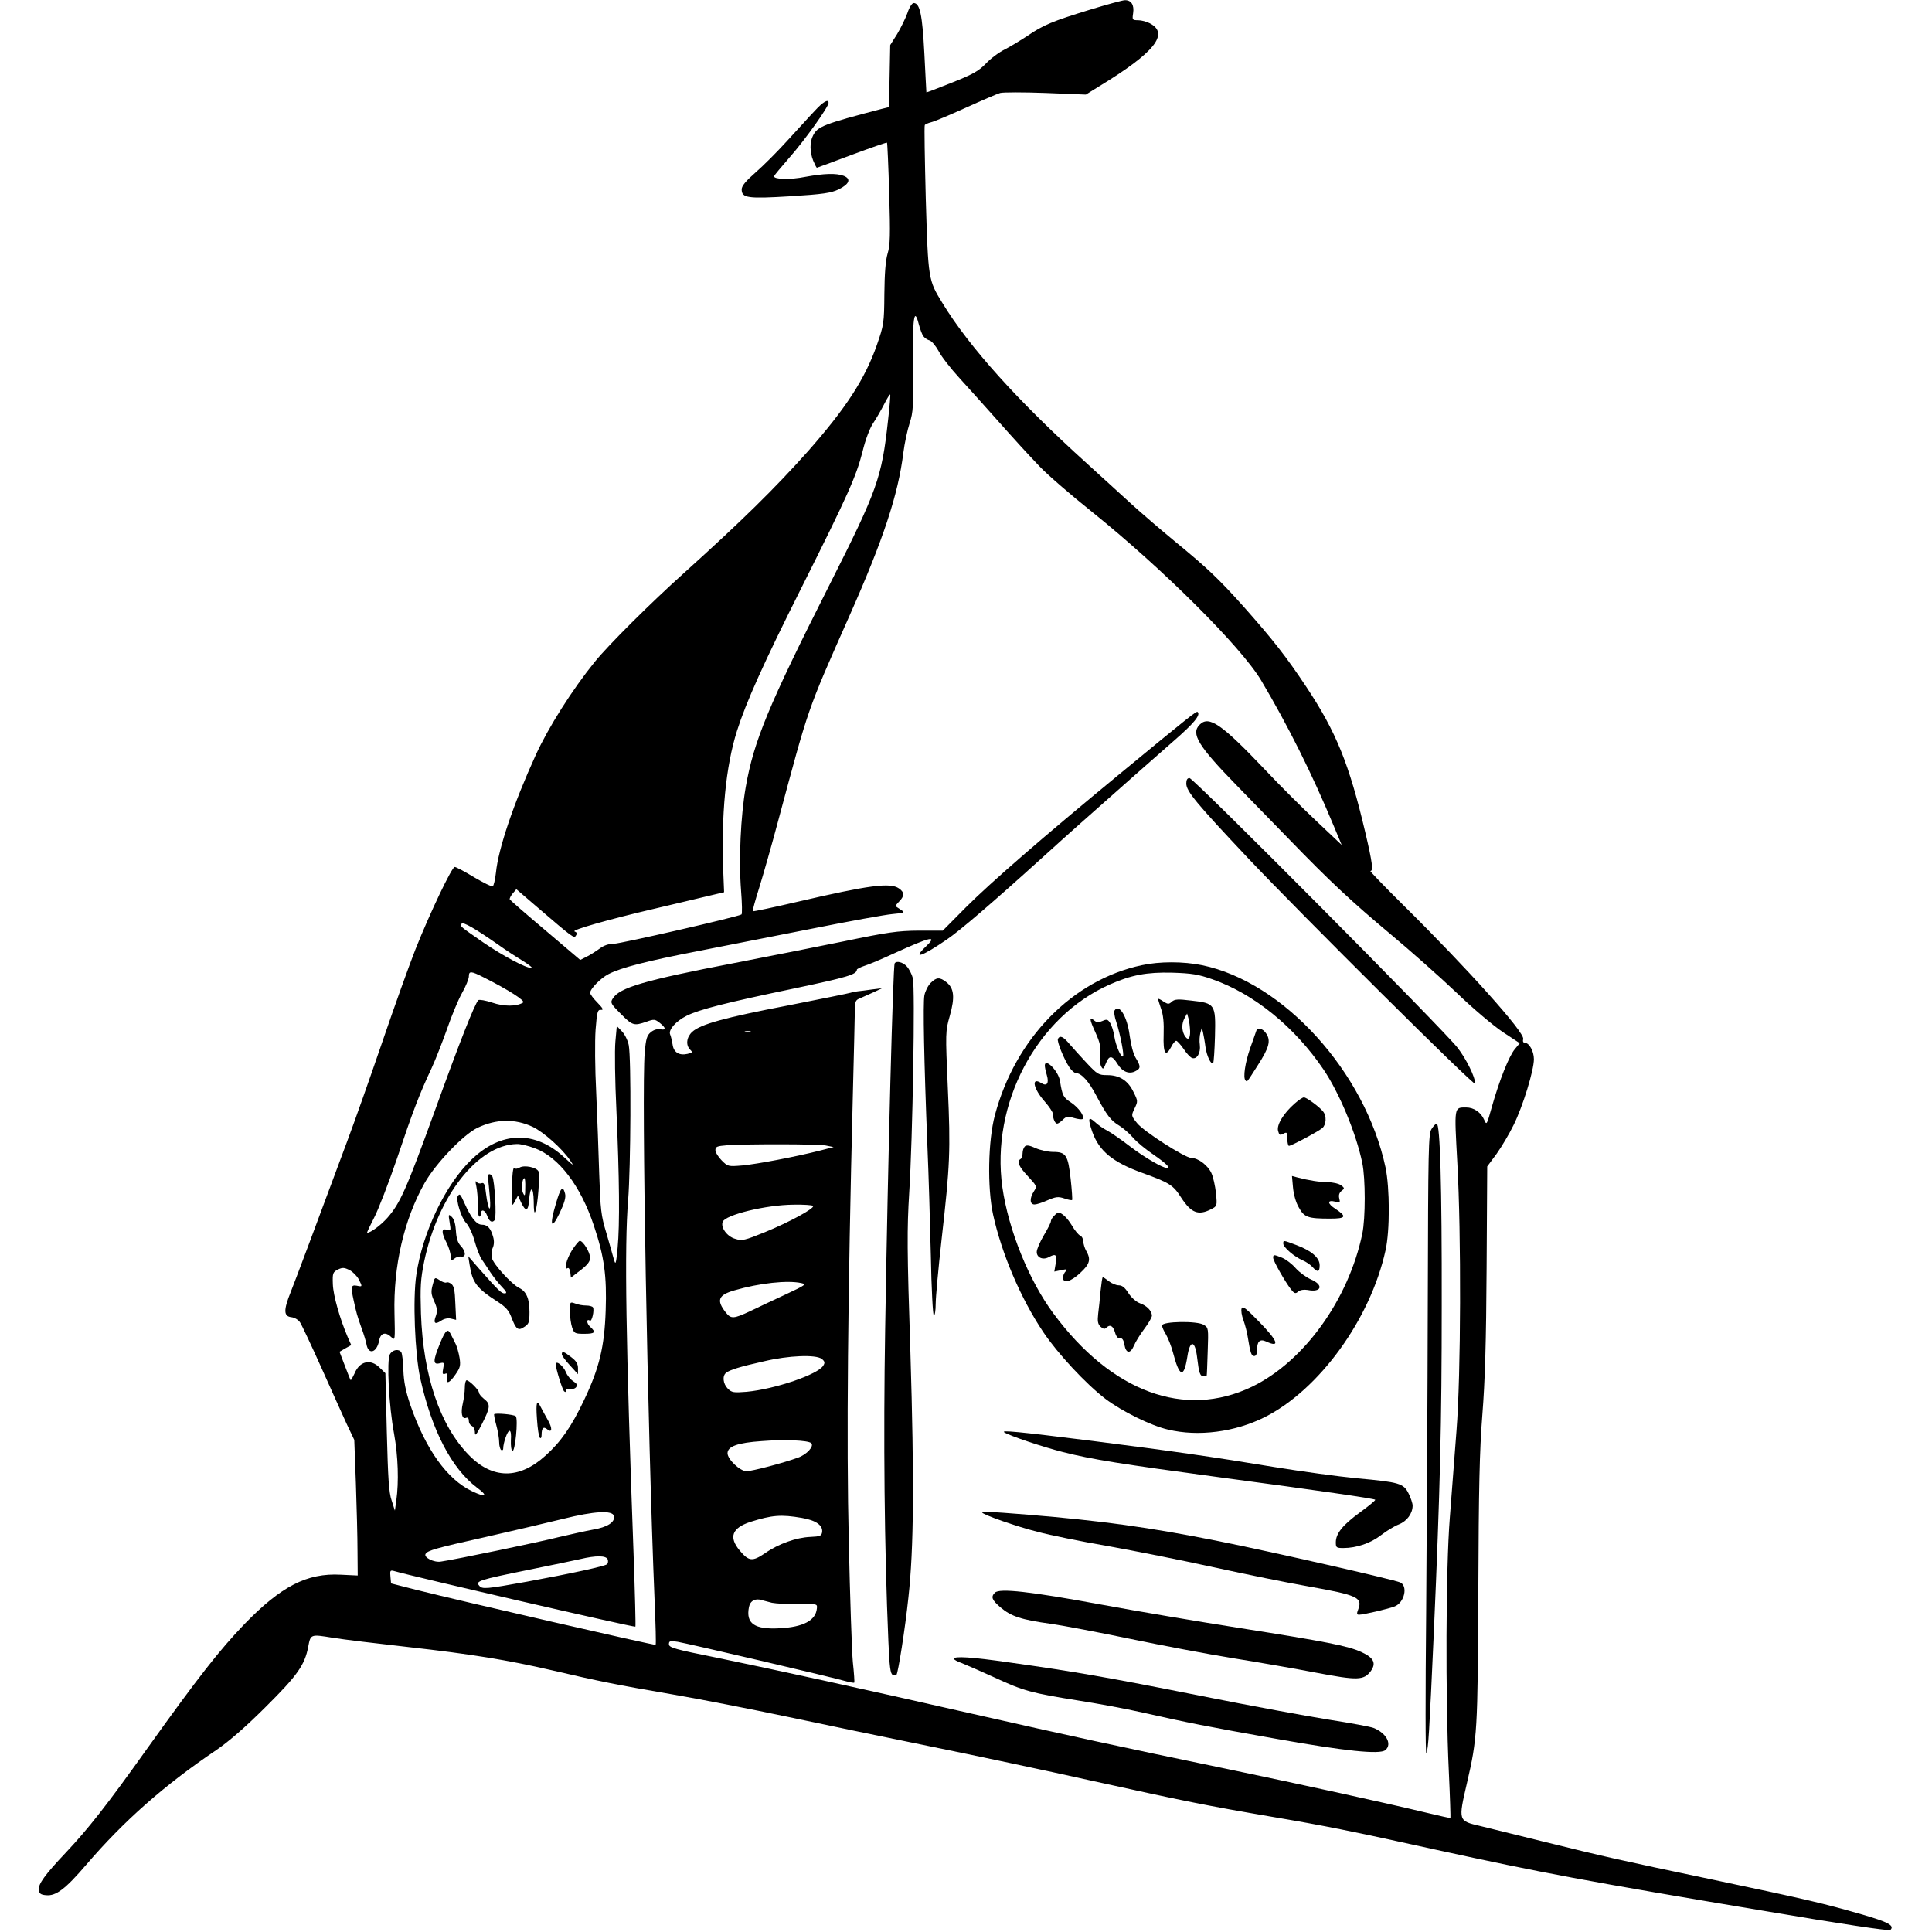
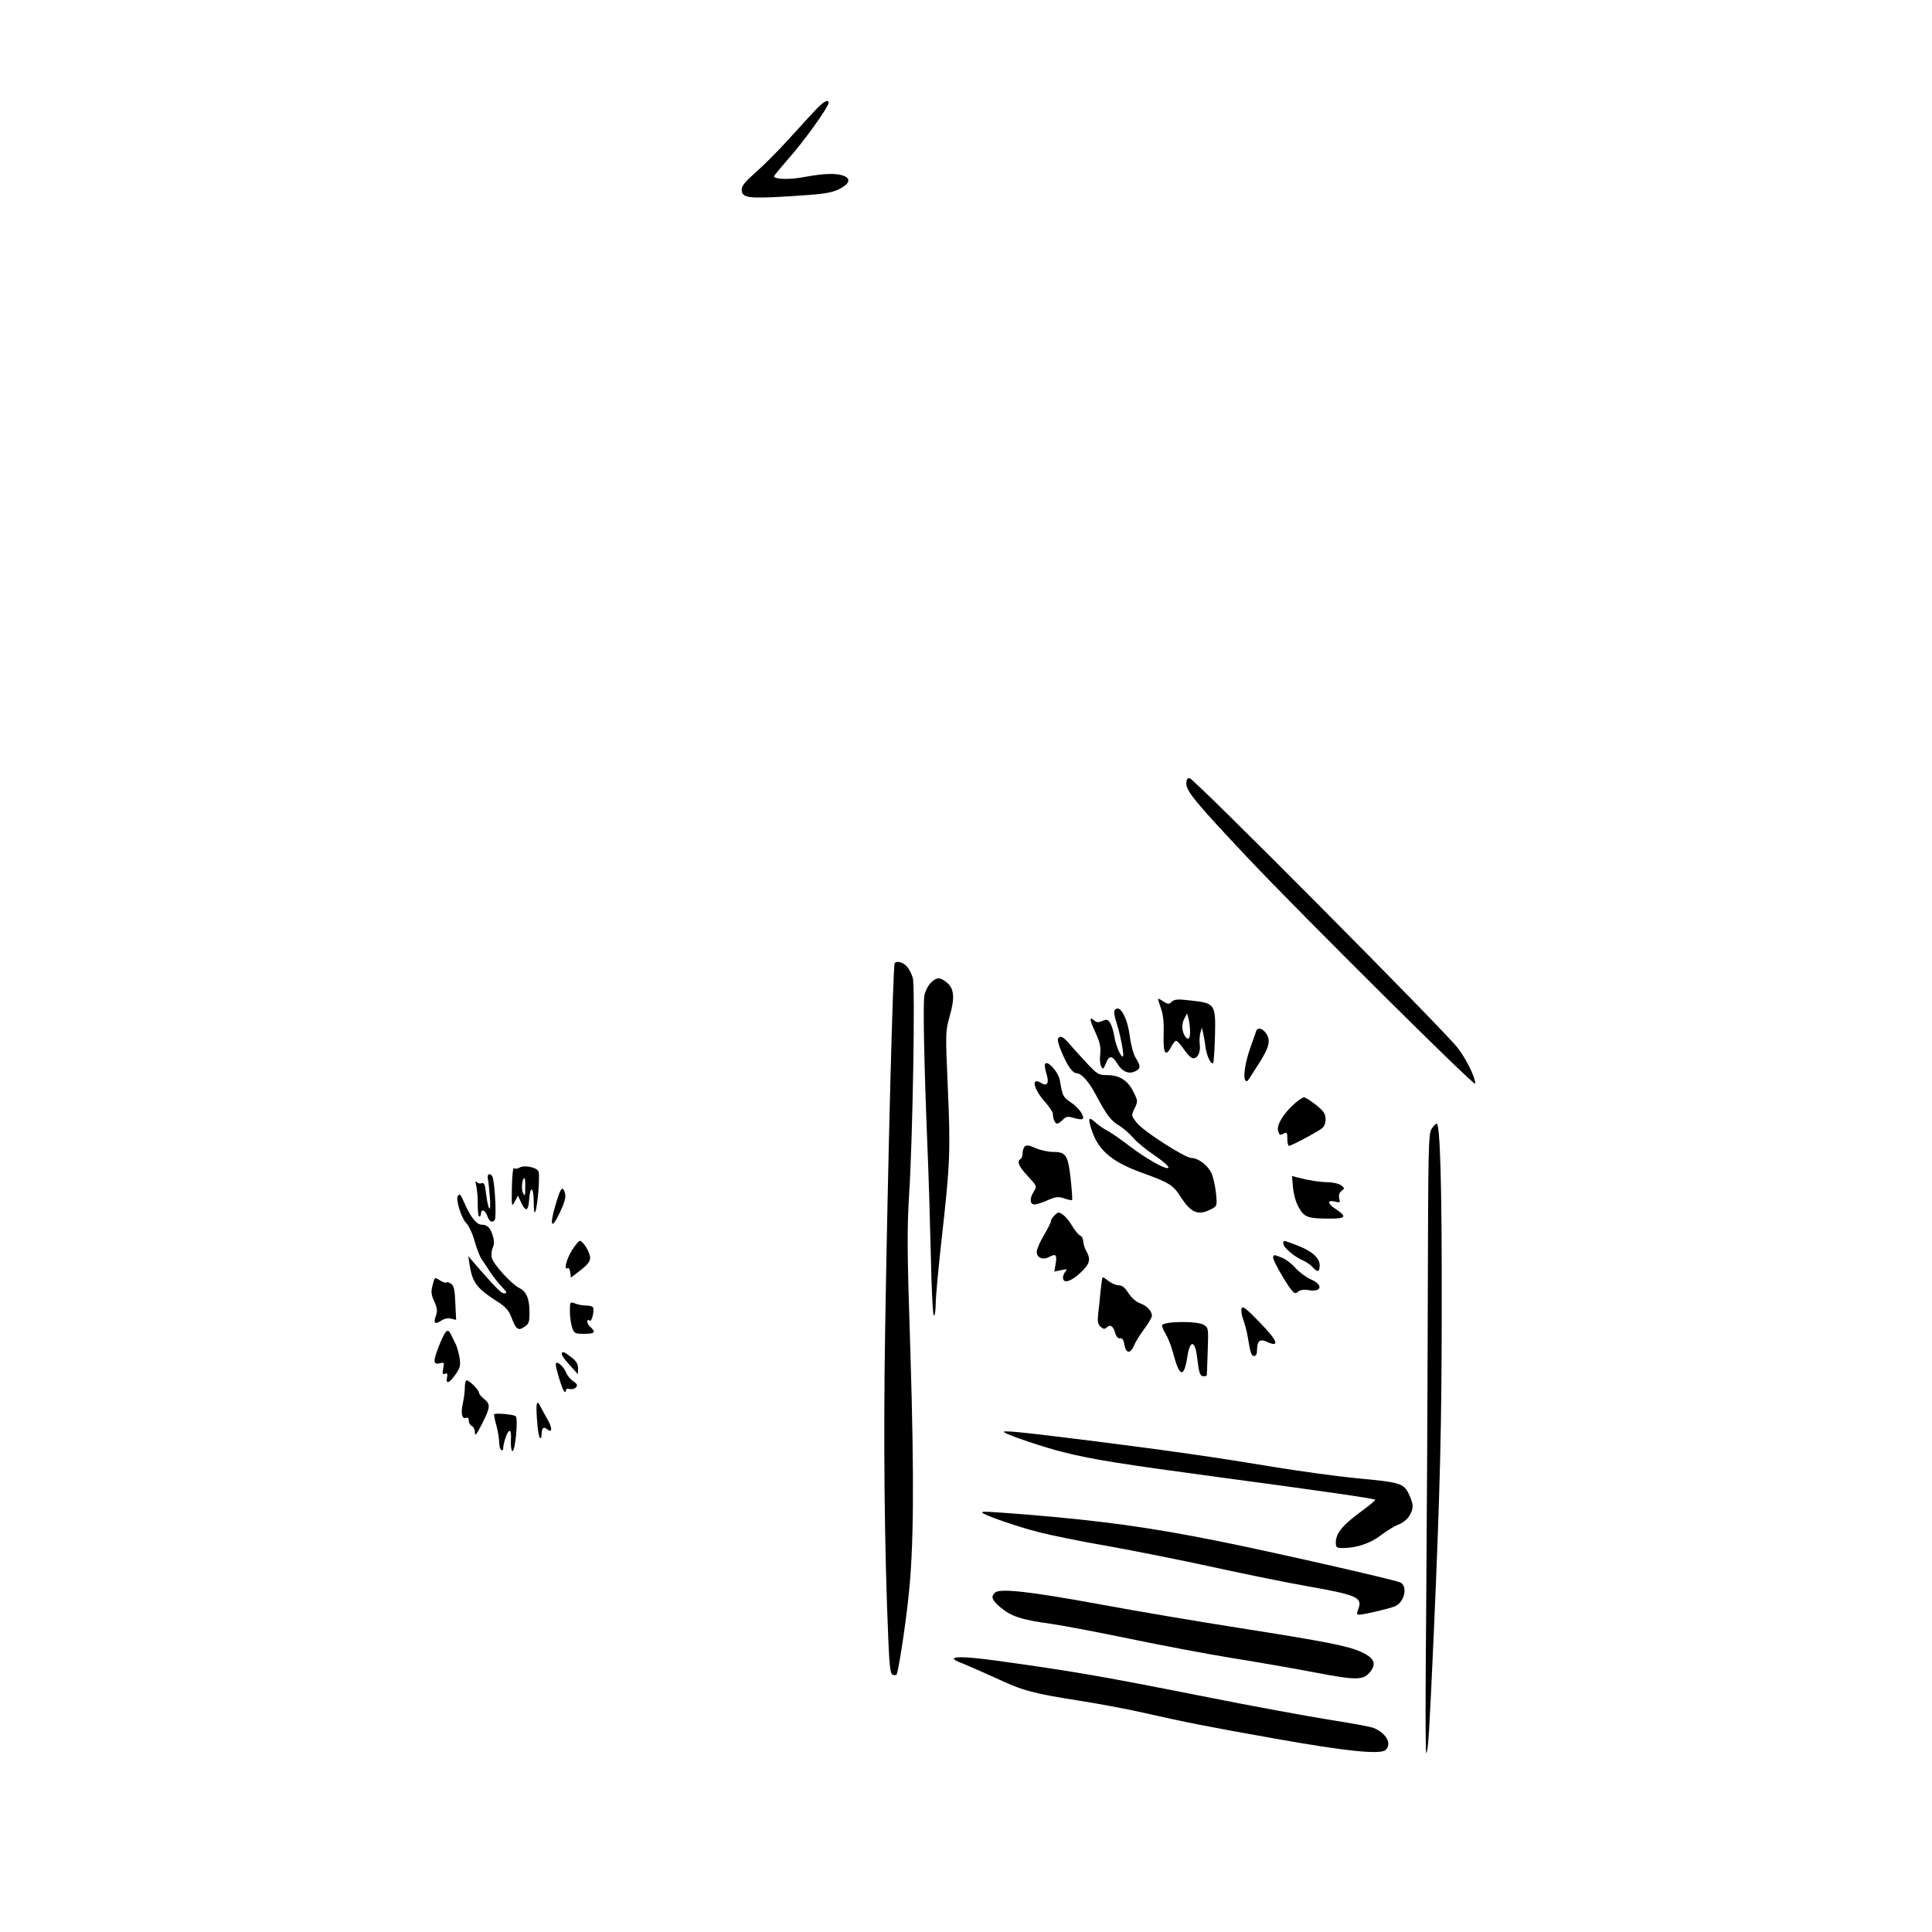
<svg xmlns="http://www.w3.org/2000/svg" version="1.0" width="956pt" height="956pt" viewBox="0 0 956 956" preserveAspectRatio="xMidYMid meet">
  <g transform="translate(0,956) scale(0.1,-0.1)" fill="#000000" stroke="none">
-     <path d="M5390 9511 c-179 -55 -227 -74 -307 -129 -32 -21 -81 -51 -110 -66 -29 -14 -72 -46 -95 -71 -36 -37 -65 -53 -168 -94 -68 -27 -125 -49 -126 -48 0 1 -5 88 -10 192 -10 192 -22 250 -53 250 -8 0 -22 -22 -31 -50 -10 -27 -33 -74 -51 -104 l-34 -54 -3 -153 -3 -154 -37 -9 c-287 -75 -317 -87 -339 -132 -17 -32 -16 -82 1 -124 8 -19 16 -35 18 -35 2 0 80 29 173 64 94 35 172 62 174 60 2 -2 7 -115 11 -251 6 -207 5 -256 -8 -298 -10 -34 -15 -98 -16 -200 -1 -145 -3 -154 -37 -252 -59 -169 -154 -314 -341 -526 -163 -183 -328 -345 -613 -602 -166 -149 -373 -355 -442 -440 -111 -137 -230 -325 -292 -461 -110 -241 -185 -463 -197 -582 -4 -35 -11 -65 -16 -68 -4 -3 -46 18 -92 45 -46 28 -89 51 -96 51 -14 0 -121 -224 -194 -407 -30 -76 -104 -282 -164 -458 -60 -176 -139 -399 -175 -495 -172 -463 -250 -671 -278 -742 -37 -92 -36 -122 4 -126 15 -2 34 -13 42 -26 8 -12 55 -112 104 -221 49 -110 106 -236 126 -280 l38 -80 8 -215 c4 -118 8 -269 8 -336 l1 -120 -84 4 c-167 9 -295 -57 -477 -245 -121 -126 -226 -259 -479 -613 -206 -289 -294 -400 -406 -519 -102 -108 -136 -155 -132 -183 2 -18 10 -24 36 -26 49 -5 96 31 198 150 186 217 386 394 644 568 63 43 147 116 246 215 155 154 192 206 209 296 12 63 11 63 121 45 55 -9 223 -29 374 -46 313 -35 490 -64 711 -115 231 -54 320 -72 600 -120 140 -24 394 -74 565 -110 170 -36 487 -102 704 -146 217 -44 575 -120 795 -169 467 -103 577 -125 899 -180 265 -45 386 -69 816 -164 518 -113 735 -154 1645 -306 348 -59 593 -96 599 -90 22 22 -10 39 -145 78 -181 52 -263 72 -739 172 -453 95 -529 112 -840 189 -129 32 -266 66 -304 75 -111 26 -111 24 -67 214 51 220 53 254 56 947 2 513 6 697 20 875 13 164 19 361 21 727 l3 501 46 62 c25 35 63 99 85 144 45 91 100 269 100 325 0 39 -23 81 -45 81 -8 0 -11 7 -8 19 8 32 -276 349 -595 664 -93 92 -165 167 -161 167 15 0 10 41 -25 190 -80 340 -144 498 -292 721 -101 152 -164 232 -311 398 -123 137 -176 188 -343 325 -69 57 -161 136 -205 176 -44 40 -100 91 -125 114 -25 23 -70 63 -100 91 -341 308 -584 577 -717 796 -70 114 -70 116 -82 513 -5 198 -8 363 -5 367 2 4 16 10 31 14 15 3 92 36 172 72 79 36 156 69 170 73 15 4 116 4 225 0 l199 -8 66 41 c275 167 349 261 250 312 -15 8 -41 15 -58 15 -28 0 -29 2 -24 35 6 40 -9 65 -41 64 -11 0 -91 -22 -176 -48z m-820 -1616 c6 -8 20 -17 31 -20 11 -4 30 -28 44 -53 13 -26 59 -85 102 -132 43 -47 112 -124 153 -170 143 -161 175 -195 245 -269 38 -40 156 -142 260 -225 345 -277 735 -665 835 -832 133 -224 251 -460 358 -717 l41 -98 -124 117 c-68 64 -184 179 -257 257 -213 224 -276 268 -322 221 -44 -44 -8 -104 180 -297 71 -73 188 -193 260 -267 204 -211 315 -314 504 -472 96 -80 243 -210 325 -288 84 -81 186 -167 233 -198 l82 -54 -24 -29 c-29 -34 -77 -155 -114 -286 -25 -90 -26 -92 -38 -64 -16 37 -51 61 -89 61 -61 0 -59 7 -44 -272 20 -355 18 -1051 -4 -1328 -9 -118 -24 -312 -33 -430 -20 -252 -22 -890 -5 -1254 6 -127 9 -231 8 -232 -1 -1 -56 11 -122 27 -213 51 -601 136 -975 214 -551 114 -793 167 -1270 275 -572 130 -971 217 -1262 277 -209 42 -238 50 -238 67 0 16 5 18 43 12 44 -7 776 -178 836 -196 19 -5 36 -8 38 -6 2 1 -1 47 -7 102 -5 54 -14 322 -20 595 -12 494 -5 1215 20 2209 5 206 10 396 10 423 0 40 4 49 23 56 12 5 42 19 67 30 l45 21 -50 -6 c-27 -4 -59 -8 -70 -9 -11 -1 -27 -4 -35 -7 -8 -3 -148 -31 -310 -63 -313 -60 -434 -93 -475 -131 -28 -26 -33 -65 -10 -88 13 -13 12 -15 -14 -21 -41 -9 -68 8 -73 47 -3 18 -8 40 -12 49 -10 23 28 66 82 93 63 31 191 64 537 136 260 55 304 68 305 92 0 3 17 12 38 19 20 6 87 34 147 62 185 84 216 90 155 32 -68 -65 -17 -48 105 36 65 44 228 184 471 404 55 50 135 122 179 161 213 189 370 328 472 417 101 88 135 129 119 144 -5 6 -38 -20 -391 -311 -375 -309 -633 -533 -755 -655 l-115 -116 -120 0 c-104 -1 -153 -8 -370 -53 -137 -28 -380 -76 -540 -107 -448 -86 -570 -122 -603 -176 -13 -20 -10 -26 39 -75 58 -59 66 -61 127 -40 38 14 43 13 66 -5 32 -25 33 -38 3 -32 -13 3 -33 -3 -46 -14 -20 -16 -25 -32 -31 -103 -16 -186 14 -1863 49 -2710 5 -118 8 -217 5 -219 -4 -4 -957 215 -1184 272 l-125 32 -3 33 c-3 29 -1 33 15 29 95 -28 1192 -281 1197 -276 2 2 -2 164 -9 359 -38 1038 -46 1528 -27 1750 13 164 16 702 3 769 -5 24 -20 54 -34 68 l-25 26 -7 -77 c-4 -42 -2 -195 5 -339 15 -336 17 -568 6 -682 -8 -82 -10 -87 -19 -55 -5 19 -22 78 -37 130 -26 85 -29 115 -35 290 -3 107 -10 290 -15 405 -6 116 -7 255 -3 310 7 89 10 100 27 98 14 -1 10 7 -18 36 -20 20 -36 42 -36 48 0 20 52 73 91 93 62 32 191 65 444 114 132 26 388 76 569 112 180 36 357 68 392 71 62 6 63 7 42 21 -13 9 -25 16 -26 18 -2 1 6 12 17 23 27 27 27 46 -1 65 -43 30 -148 16 -501 -66 -120 -28 -219 -49 -222 -47 -2 3 12 54 31 114 19 61 62 211 95 335 152 566 140 534 351 1010 169 381 242 601 268 810 6 47 20 112 31 146 18 55 19 84 17 285 -3 233 5 295 28 206 7 -26 17 -54 24 -62z m-176 -417 c-31 -282 -52 -342 -289 -811 -302 -598 -375 -773 -415 -1002 -25 -143 -35 -357 -23 -513 5 -63 6 -115 2 -117 -19 -12 -599 -145 -632 -145 -25 0 -49 -8 -70 -24 -18 -13 -46 -31 -64 -40 l-32 -16 -173 147 c-95 80 -174 149 -176 153 -1 4 5 17 15 29 l18 21 100 -86 c183 -157 186 -159 195 -143 7 10 4 16 -7 20 -19 6 170 60 402 114 88 21 200 47 249 59 l89 21 -4 100 c-11 281 12 523 68 699 44 139 131 334 319 708 232 463 270 549 302 673 14 59 36 116 52 140 15 22 39 64 54 93 15 30 29 52 31 50 2 -1 -3 -60 -11 -130z m-1928 -2593 c33 -24 87 -59 120 -79 32 -20 52 -36 44 -36 -29 0 -141 60 -238 126 -118 82 -116 80 -108 93 7 11 66 -23 182 -104z m-73 -161 c125 -63 209 -117 195 -125 -32 -20 -95 -20 -153 0 -33 11 -64 16 -68 12 -18 -18 -93 -208 -217 -552 -140 -386 -170 -453 -233 -525 -33 -37 -83 -74 -100 -74 -3 0 13 33 34 74 21 40 72 172 113 292 78 233 112 322 171 447 20 43 54 131 77 195 22 64 55 144 74 178 19 33 34 71 34 82 0 28 10 28 73 -4z m1320 -271 c-7 -2 -19 -2 -25 0 -7 3 -2 5 12 5 14 0 19 -2 13 -5z m-1077 -469 c54 -26 143 -105 184 -164 22 -32 20 -31 -28 13 -145 134 -313 130 -459 -11 -129 -123 -243 -362 -273 -571 -18 -118 -7 -388 19 -509 57 -259 155 -448 281 -543 57 -42 45 -51 -24 -18 -123 58 -230 207 -306 428 -23 68 -32 115 -34 170 -1 42 -6 82 -10 89 -12 19 -44 14 -57 -10 -16 -31 -5 -253 21 -393 20 -111 24 -238 11 -330 l-7 -50 -16 50 c-14 40 -18 110 -24 340 l-7 290 -28 27 c-45 46 -100 33 -125 -29 -9 -19 -17 -34 -19 -32 -2 2 -15 35 -29 72 l-26 68 29 17 29 16 -18 41 c-38 89 -71 204 -73 260 -2 55 0 60 25 73 23 11 32 10 58 -3 16 -8 36 -29 45 -45 19 -38 19 -38 -10 -32 -28 5 -30 -5 -15 -73 13 -60 17 -75 39 -137 12 -32 22 -67 24 -78 9 -56 51 -45 63 16 7 39 32 46 62 16 17 -17 17 -11 14 118 -6 236 47 465 149 646 54 96 192 240 261 273 94 45 186 46 274 5z m11 -106 c118 -44 226 -185 292 -384 51 -152 64 -249 58 -419 -6 -180 -32 -285 -106 -441 -63 -133 -116 -209 -192 -277 -130 -118 -262 -117 -379 3 -143 146 -226 392 -237 700 -4 133 -2 169 16 258 68 325 266 577 458 581 18 1 58 -9 90 -21z m1438 14 l40 -8 -70 -18 c-123 -31 -308 -66 -382 -73 -70 -6 -72 -5 -102 25 -17 17 -31 40 -31 51 0 17 8 20 58 24 110 7 447 6 487 -1z m-62 -299 c11 -11 -118 -81 -238 -130 -101 -41 -113 -44 -147 -33 -40 11 -73 56 -62 84 13 35 215 84 350 85 50 1 94 -2 97 -6z m-58 -382 c27 -6 21 -10 -75 -55 -58 -27 -137 -64 -176 -83 -85 -40 -97 -40 -123 -7 -47 60 -37 86 43 109 124 36 263 51 331 36z m101 -375 c15 -12 17 -19 8 -33 -25 -44 -240 -117 -380 -130 -64 -5 -73 -4 -93 16 -23 23 -28 63 -8 78 17 14 67 30 188 57 122 29 255 34 285 12z m-52 -417 c16 -15 -22 -57 -66 -72 -74 -27 -228 -67 -254 -67 -32 0 -94 59 -94 89 0 34 51 52 169 60 113 9 230 4 245 -10z m-976 -361 c6 -30 -32 -55 -104 -67 -38 -7 -114 -24 -169 -37 -94 -24 -512 -111 -583 -121 -35 -6 -87 21 -76 38 10 17 52 29 299 84 132 30 303 70 380 89 156 39 247 44 253 14z m930 -9 c70 -12 105 -37 100 -71 -3 -18 -11 -21 -58 -23 -70 -3 -158 -34 -225 -81 -62 -42 -80 -40 -125 14 -55 66 -38 111 52 141 108 34 152 38 256 20z m-961 -205 c3 -8 2 -19 -3 -24 -10 -10 -182 -47 -394 -86 -206 -37 -224 -39 -239 -20 -19 22 -2 28 239 77 113 23 230 47 260 54 80 19 129 18 137 -1z m813 -215 c20 -4 78 -7 130 -7 95 2 95 2 92 -22 -6 -59 -68 -91 -183 -97 -126 -7 -169 23 -153 105 6 31 32 45 64 34 8 -2 31 -8 50 -13z" />
    <path d="M5870 5683 c0 -38 48 -96 309 -373 259 -274 1121 -1131 1121 -1113 0 33 -45 124 -88 179 -70 90 -1306 1334 -1326 1334 -11 0 -16 -9 -16 -27z" />
    <path d="M4427 4793 c-8 -15 -33 -952 -47 -1809 -9 -552 -4 -1079 16 -1547 5 -122 10 -160 21 -164 8 -3 16 -3 19 0 8 8 43 229 59 382 27 243 29 581 10 1211 -17 513 -17 611 -6 792 17 263 30 1015 18 1062 -5 19 -18 45 -30 58 -20 22 -52 29 -60 15z" />
-     <path d="M5650 4784 c-344 -73 -626 -362 -727 -742 -34 -127 -38 -359 -9 -492 42 -192 136 -414 248 -581 71 -106 211 -257 308 -331 82 -62 226 -133 310 -152 150 -36 331 -12 477 61 271 136 524 485 599 826 22 98 21 308 0 410 -101 473 -505 918 -908 1001 -93 19 -210 19 -298 0z m350 -70 c205 -72 406 -235 549 -446 79 -117 162 -317 192 -463 16 -77 16 -273 0 -350 -68 -326 -289 -633 -546 -757 -333 -160 -695 -26 -982 362 -122 164 -223 415 -253 625 -58 413 168 842 530 1003 108 48 185 62 310 59 96 -3 129 -8 200 -33z" />
    <path d="M5730 4617 c0 -2 7 -24 15 -48 11 -29 15 -71 13 -128 -3 -93 9 -114 37 -62 8 17 20 31 25 31 5 0 21 -18 36 -39 14 -22 33 -42 42 -46 24 -9 44 24 39 65 -3 19 -1 46 3 60 l7 25 6 -25 c3 -14 9 -46 12 -71 6 -44 28 -90 38 -79 3 3 7 62 9 132 4 159 1 164 -118 177 -65 8 -82 7 -96 -6 -14 -13 -19 -13 -42 2 -14 10 -26 15 -26 12z m159 -159 c1 -41 -12 -50 -29 -19 -13 26 -13 57 2 84 l12 22 7 -25 c4 -14 7 -42 8 -62z" />
    <path d="M5515 4560 c-4 -6 0 -32 9 -58 20 -62 39 -162 33 -169 -9 -9 -36 53 -43 98 -3 24 -13 54 -20 66 -12 19 -17 21 -39 11 -19 -8 -28 -8 -40 2 -26 22 -25 7 6 -60 23 -51 27 -74 23 -107 -3 -22 -1 -49 5 -60 9 -16 11 -15 23 15 16 41 31 41 58 -3 24 -39 58 -52 89 -35 26 13 26 24 1 65 -12 19 -24 65 -30 110 -12 94 -52 161 -75 125z" />
    <path d="M6216 4458 c-2 -7 -16 -45 -30 -85 -25 -72 -36 -146 -23 -159 9 -9 4 -14 61 75 56 87 65 121 42 156 -17 27 -44 33 -50 13z" />
    <path d="M5235 4420 c-7 -11 30 -102 57 -142 11 -16 25 -28 32 -28 27 0 64 -41 101 -112 51 -96 72 -124 115 -149 19 -12 49 -38 67 -59 18 -21 64 -59 103 -85 59 -41 84 -65 66 -65 -22 0 -110 51 -180 104 -47 36 -100 73 -118 82 -18 9 -45 28 -60 42 -33 30 -36 18 -13 -49 34 -95 101 -150 248 -203 135 -49 152 -60 191 -121 50 -77 85 -91 148 -59 31 16 31 16 25 80 -4 36 -14 81 -23 100 -18 38 -65 74 -99 74 -32 1 -235 131 -268 172 -30 37 -30 37 -13 73 17 35 17 37 -5 81 -27 57 -69 84 -130 84 -43 0 -49 4 -100 58 -30 32 -68 74 -86 95 -32 38 -47 45 -58 27z" />
    <path d="M5170 4287 c0 -6 4 -28 10 -47 12 -41 0 -57 -28 -39 -51 32 -39 -28 17 -91 22 -25 41 -53 41 -62 0 -24 11 -48 21 -48 5 0 18 9 28 19 17 17 24 18 55 9 20 -6 39 -8 43 -5 12 12 -19 56 -58 82 -38 25 -42 33 -54 106 -7 49 -75 117 -75 76z" />
    <path d="M6407 4100 c-55 -48 -90 -105 -83 -135 6 -22 9 -24 26 -15 18 10 20 7 20 -25 0 -19 4 -35 8 -35 12 0 145 71 165 88 20 17 22 60 4 82 -18 23 -82 70 -95 70 -6 0 -26 -13 -45 -30z" />
    <path d="M5071 3887 c-6 -6 -11 -21 -11 -33 0 -13 -4 -26 -10 -29 -20 -12 -9 -37 36 -85 45 -49 46 -50 30 -75 -22 -34 -21 -65 3 -65 10 0 39 9 65 21 40 17 52 19 82 9 19 -7 37 -10 39 -8 2 2 -1 49 -7 103 -13 119 -23 135 -87 135 -25 0 -65 9 -87 19 -31 14 -45 16 -53 8z" />
    <path d="M6398 3685 c3 -34 14 -75 29 -100 27 -49 45 -55 155 -55 79 0 84 10 25 49 -40 26 -40 45 0 35 24 -6 25 -5 20 16 -4 16 0 28 11 37 16 12 16 14 -2 28 -11 8 -40 15 -65 15 -44 1 -95 9 -152 24 l-26 7 5 -56z" />
    <path d="M5216 3544 c-9 -8 -16 -21 -16 -27 0 -7 -16 -38 -35 -70 -19 -32 -35 -69 -35 -82 0 -28 30 -41 59 -26 35 19 42 14 35 -30 l-7 -41 34 7 c28 6 32 5 22 -6 -7 -7 -13 -21 -13 -31 0 -31 38 -21 85 23 48 44 54 67 30 109 -8 14 -14 35 -15 48 0 12 -7 25 -15 28 -9 4 -27 26 -41 50 -23 38 -50 64 -68 64 -2 0 -12 -7 -20 -16z" />
    <path d="M6350 3406 c0 -18 55 -65 95 -82 17 -7 39 -22 49 -33 26 -29 36 -26 36 8 0 37 -40 72 -115 100 -66 25 -65 25 -65 7z" />
    <path d="M6300 3336 c0 -15 58 -117 88 -156 17 -21 22 -23 36 -11 10 8 27 11 46 8 69 -14 82 24 17 52 -23 10 -57 35 -75 55 -18 21 -48 44 -67 52 -42 17 -45 17 -45 0z" />
    <path d="M5446 3173 c-3 -38 -9 -89 -12 -114 -4 -36 -2 -50 11 -63 13 -12 21 -14 28 -7 19 19 34 12 44 -21 6 -22 15 -32 25 -30 11 2 18 -8 22 -33 8 -43 29 -45 47 -4 7 18 30 55 51 83 21 28 38 57 38 66 -1 24 -25 49 -59 61 -19 7 -42 27 -57 50 -17 27 -31 39 -48 39 -13 0 -35 9 -49 20 -14 11 -27 20 -30 20 -3 0 -7 -30 -11 -67z" />
    <path d="M6144 3086 c-4 -9 0 -36 9 -59 8 -23 18 -60 21 -82 13 -80 18 -95 32 -95 9 0 14 10 14 28 0 45 14 58 45 44 71 -33 59 2 -35 98 -63 65 -81 79 -86 66z" />
    <path d="M5750 3001 c0 -7 9 -28 20 -45 10 -18 26 -57 34 -88 32 -123 54 -130 71 -23 13 88 39 85 49 -5 9 -75 14 -90 32 -90 8 0 14 1 15 3 1 1 3 55 5 119 4 114 4 118 -19 132 -31 21 -207 18 -207 -3z" />
    <path d="M4605 4696 c-13 -13 -27 -41 -31 -62 -7 -40 -2 -319 15 -744 6 -135 13 -379 17 -542 3 -164 10 -298 15 -298 5 0 9 26 9 58 0 31 13 174 29 317 42 371 45 440 31 752 -12 276 -12 279 10 357 26 92 21 136 -17 166 -33 26 -49 25 -78 -4z" />
    <path d="M7084 3974 c-16 -23 -17 -96 -19 -852 -1 -455 -5 -1149 -8 -1542 -4 -411 -4 -706 1 -695 10 22 14 91 37 600 31 705 39 1032 39 1615 1 595 -8 900 -25 900 -5 0 -16 -12 -25 -26z" />
    <path d="M4970 2472 c27 -17 190 -72 289 -97 146 -37 286 -59 776 -125 494 -66 763 -105 770 -111 2 -3 -32 -31 -76 -63 -85 -62 -119 -104 -119 -148 0 -26 3 -28 38 -28 64 0 135 24 186 64 27 21 67 45 88 53 40 16 68 54 68 93 0 11 -9 38 -20 60 -25 50 -45 56 -255 75 -93 9 -276 34 -405 55 -301 50 -519 81 -905 130 -375 47 -455 54 -435 42z" />
    <path d="M4860 2076 c0 -10 171 -70 275 -96 60 -16 216 -48 345 -70 129 -23 366 -70 525 -105 160 -35 371 -78 470 -95 242 -43 268 -55 246 -113 -8 -21 -8 -27 4 -27 21 0 146 29 176 41 49 19 67 102 27 119 -35 15 -643 153 -898 204 -344 69 -581 101 -943 131 -203 16 -227 17 -227 11z" />
    <path d="M4923 1679 c-21 -21 -15 -36 28 -73 52 -44 103 -61 249 -81 63 -9 241 -43 395 -75 154 -32 381 -75 505 -95 124 -20 310 -52 413 -72 206 -39 235 -38 270 8 28 39 15 66 -46 94 -67 31 -177 52 -602 119 -192 30 -501 82 -685 116 -352 65 -505 82 -527 59z" />
    <path d="M4720 1352 c0 -4 17 -14 38 -21 20 -8 94 -40 164 -72 142 -66 183 -77 416 -114 90 -14 232 -40 315 -59 222 -50 317 -69 667 -131 332 -59 508 -78 535 -55 35 29 5 85 -59 110 -16 6 -113 24 -216 40 -102 16 -391 69 -641 119 -463 92 -624 120 -946 165 -186 27 -273 32 -273 18z" />
    <path d="M2533 3687 c-2 -98 -1 -101 14 -73 l16 30 16 -35 c22 -46 35 -43 39 11 5 75 22 71 23 -5 0 -46 3 -63 8 -50 12 29 23 178 16 198 -9 21 -72 34 -95 19 -10 -6 -21 -7 -26 -2 -5 5 -10 -35 -11 -93z m66 -4 c0 -41 -2 -45 -11 -26 -10 20 -4 73 7 73 3 0 5 -21 4 -47z" />
    <path d="M2414 3728 c3 -13 7 -54 10 -93 7 -83 -8 -68 -19 18 -5 48 -10 57 -23 52 -8 -3 -19 0 -24 7 -6 8 -6 -1 -1 -22 4 -19 8 -61 7 -92 0 -32 3 -58 8 -58 4 0 8 7 8 15 0 24 20 18 30 -9 11 -31 25 -39 38 -23 10 13 0 196 -12 216 -12 19 -27 12 -22 -11z" />
    <path d="M2751 3605 c-33 -110 -24 -135 18 -48 24 51 32 78 27 97 -11 42 -22 30 -45 -49z" />
    <path d="M2265 3641 c-10 -18 17 -106 41 -132 14 -14 33 -55 43 -92 10 -36 26 -77 35 -89 9 -13 28 -41 42 -63 15 -22 40 -55 57 -72 24 -25 27 -33 14 -33 -16 0 -28 11 -128 124 l-52 60 7 -44 c14 -88 35 -115 141 -183 37 -24 53 -42 65 -74 23 -61 34 -70 64 -49 23 14 26 23 26 74 0 67 -16 102 -51 119 -37 18 -127 116 -135 148 -4 14 -2 37 4 50 7 15 8 35 2 55 -12 43 -28 60 -56 60 -26 0 -54 35 -85 105 -21 47 -24 51 -34 36z" />
-     <path d="M2225 3511 c7 -41 6 -43 -14 -36 -27 8 -28 -13 -1 -65 11 -22 20 -51 20 -66 0 -23 2 -25 17 -13 9 8 24 13 35 11 25 -4 24 26 -3 54 -14 15 -21 38 -23 74 -2 33 -9 57 -20 68 -17 16 -18 15 -11 -27z" />
    <path d="M2830 3373 c-28 -45 -41 -101 -21 -88 5 3 11 -6 13 -21 l3 -26 48 37 c34 26 47 43 47 61 0 27 -35 84 -51 84 -5 0 -22 -21 -39 -47z" />
    <path d="M2141 3202 c-9 -33 -8 -47 8 -82 15 -34 16 -47 8 -71 -14 -36 -5 -45 26 -24 15 10 34 14 49 10 l25 -6 -4 83 c-2 62 -7 86 -20 95 -9 7 -20 10 -24 7 -5 -3 -20 2 -33 11 -25 16 -25 16 -35 -23z" />
    <path d="M2820 3071 c0 -26 5 -62 11 -80 10 -29 14 -31 60 -31 53 0 60 7 29 35 -18 16 -19 42 -1 30 10 -6 23 53 15 66 -3 5 -18 9 -34 9 -16 0 -40 4 -54 10 -26 9 -26 9 -26 -39z" />
    <path d="M2177 2912 c-35 -86 -35 -106 -2 -98 23 6 24 4 18 -26 -5 -25 -3 -30 9 -26 11 5 14 0 10 -18 -7 -36 12 -29 42 15 23 33 26 44 20 82 -4 24 -13 58 -22 74 -8 17 -18 36 -22 44 -14 30 -26 19 -53 -47z" />
    <path d="M2780 2859 c0 -7 18 -31 40 -55 l40 -44 0 30 c0 21 -9 36 -33 54 -37 29 -47 32 -47 15z" />
    <path d="M2750 2809 c0 -20 32 -124 41 -133 6 -6 9 -5 9 3 0 8 7 11 20 8 10 -3 24 1 30 8 9 11 6 17 -13 30 -14 9 -31 29 -37 46 -13 31 -50 60 -50 38z" />
    <path d="M2300 2693 c0 -21 -5 -56 -10 -78 -11 -47 -4 -79 16 -71 9 4 14 -2 14 -15 0 -11 7 -22 15 -25 8 -4 15 -18 15 -33 0 -20 8 -10 35 43 42 83 43 98 10 124 -14 11 -25 25 -25 31 0 13 -48 61 -61 61 -5 0 -9 -17 -9 -37z" />
    <path d="M2657 2538 c3 -46 9 -87 14 -92 5 -6 9 0 9 15 0 32 9 42 27 27 25 -21 28 3 4 45 -13 23 -29 52 -35 64 -20 41 -25 24 -19 -59z" />
    <path d="M2445 2562 c-1 -2 3 -27 11 -55 8 -29 14 -66 14 -84 0 -17 5 -35 10 -38 6 -3 10 0 10 7 0 28 21 88 31 88 7 0 9 -19 7 -47 -1 -27 2 -50 7 -53 14 -7 30 159 17 172 -9 9 -100 17 -107 10z" />
    <path d="M4031 9011 c-26 -27 -86 -94 -136 -148 -49 -54 -120 -125 -157 -157 -48 -42 -68 -66 -68 -83 0 -43 30 -47 242 -34 162 10 200 16 238 34 53 26 63 52 25 67 -37 14 -97 12 -190 -5 -74 -15 -156 -13 -155 3 1 4 35 45 76 92 73 82 194 251 194 271 0 21 -27 6 -69 -40z" />
  </g>
</svg>